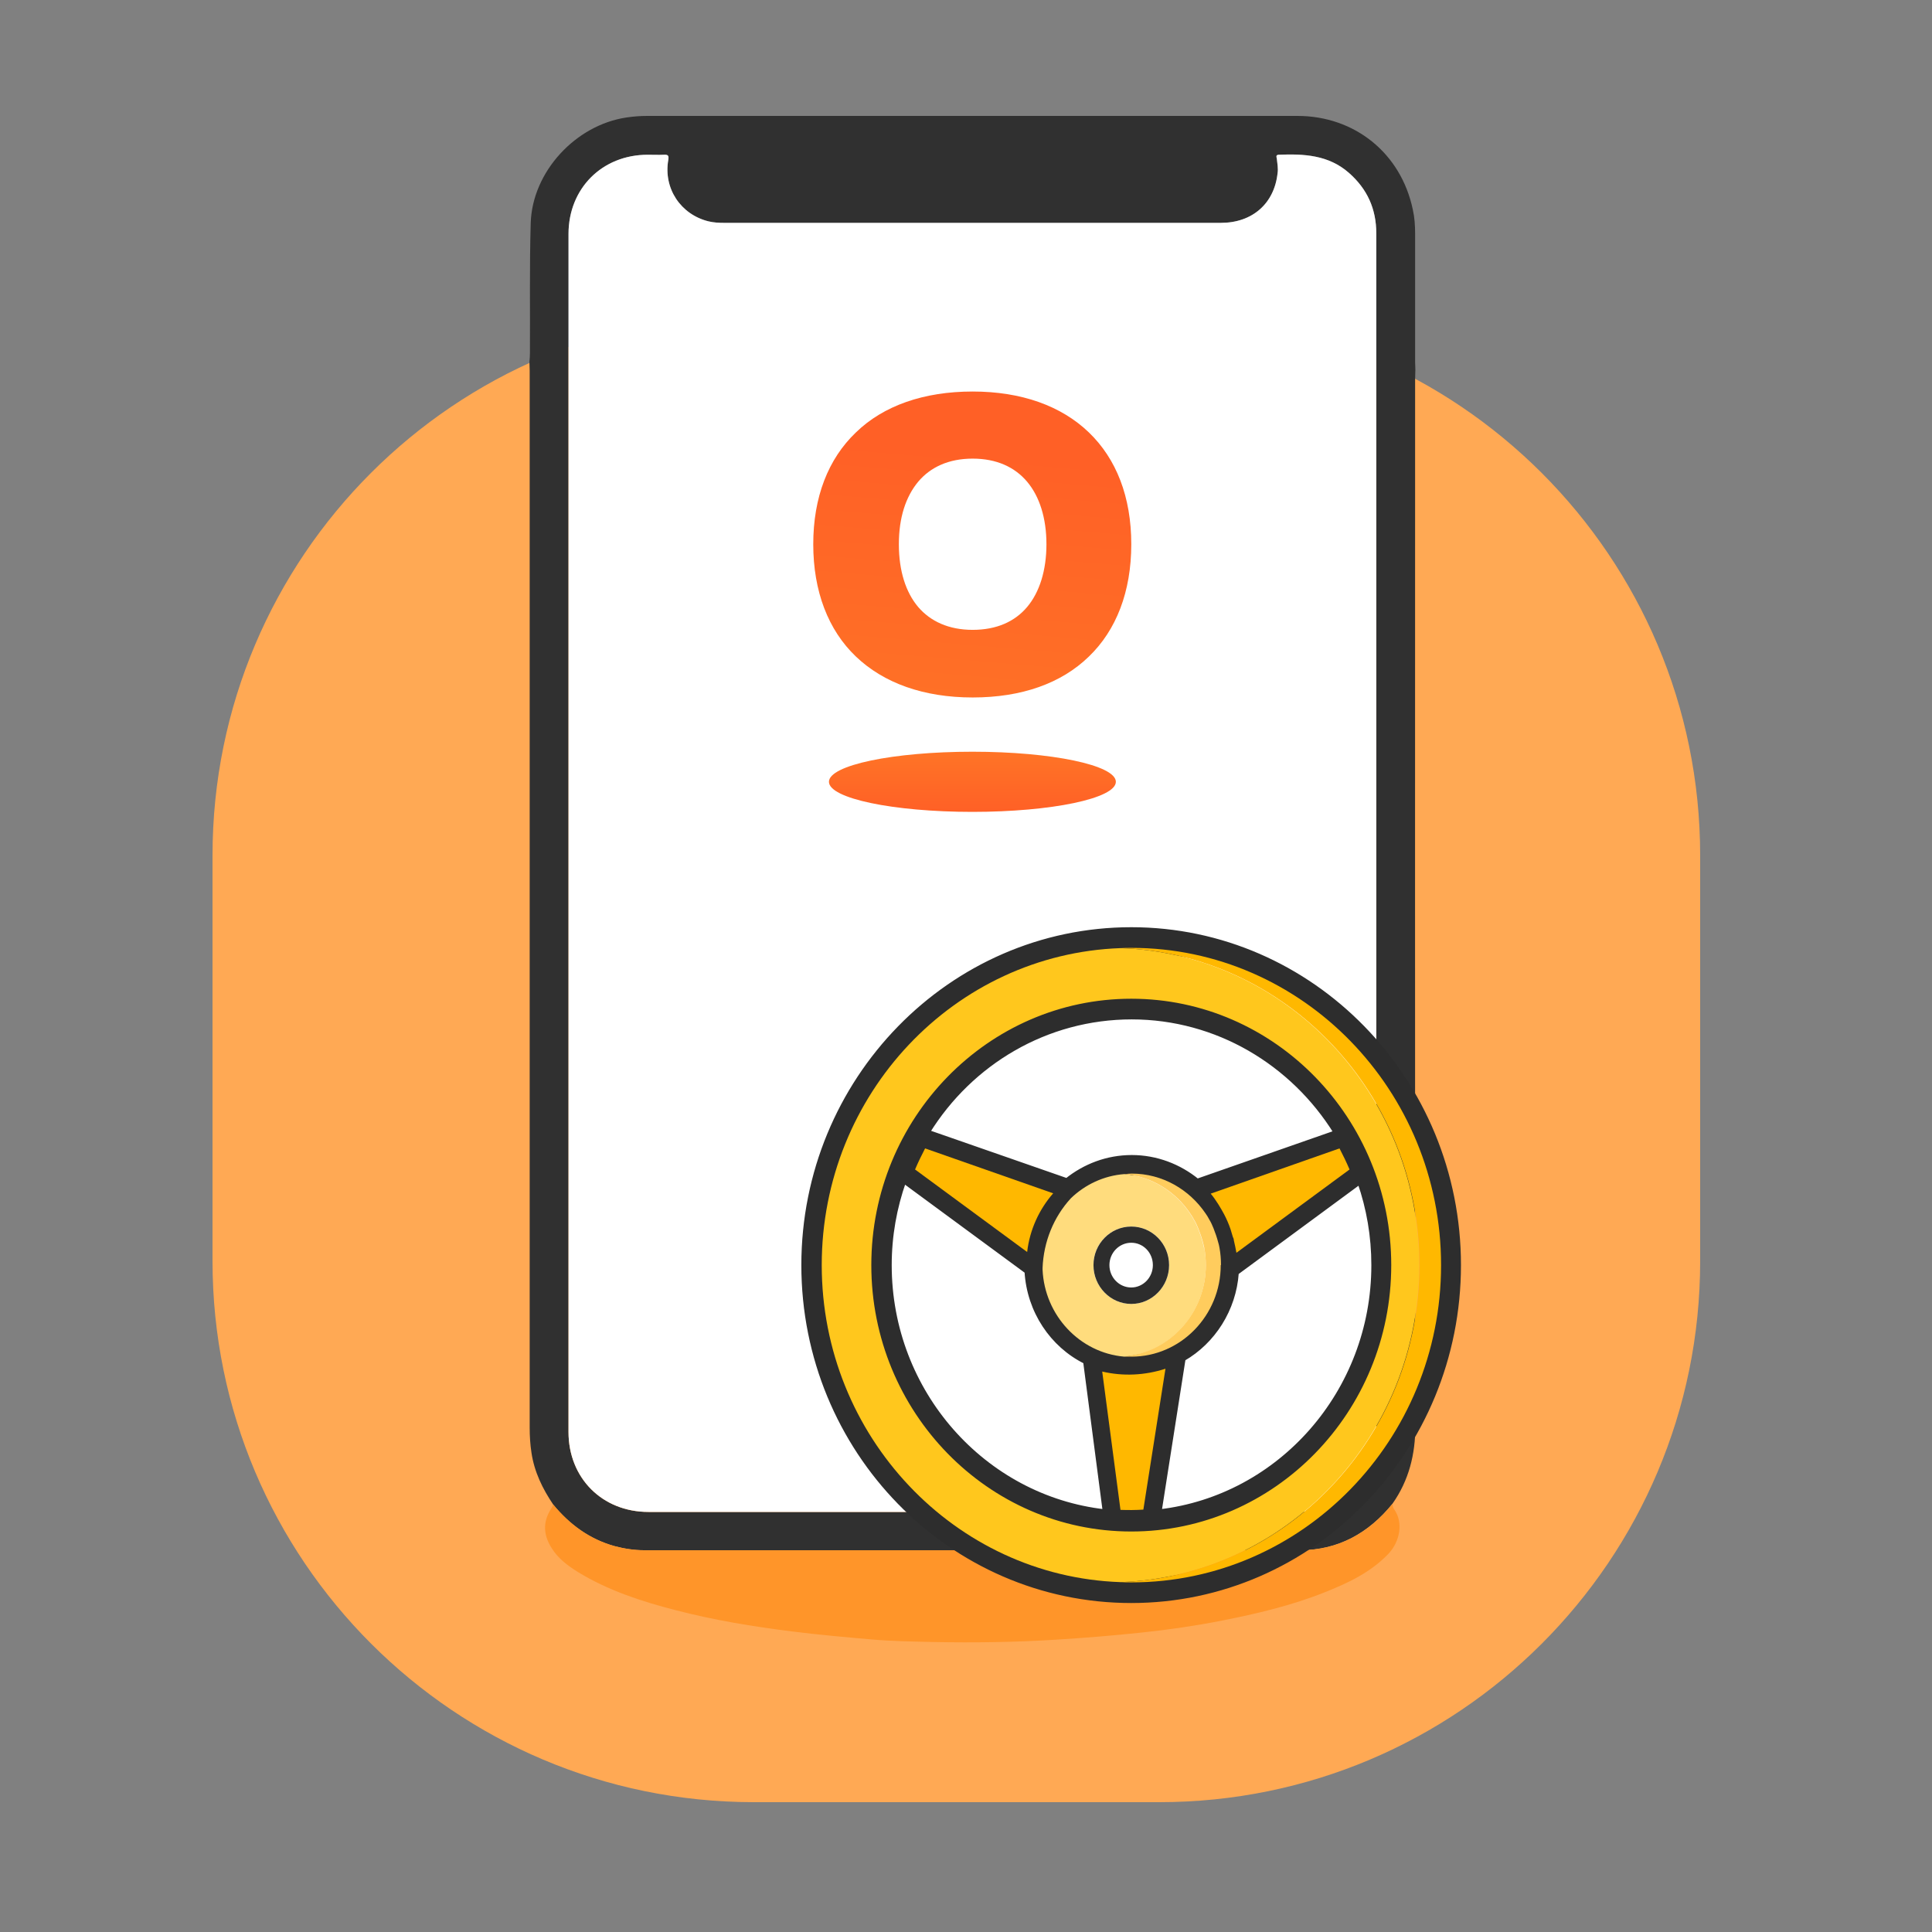
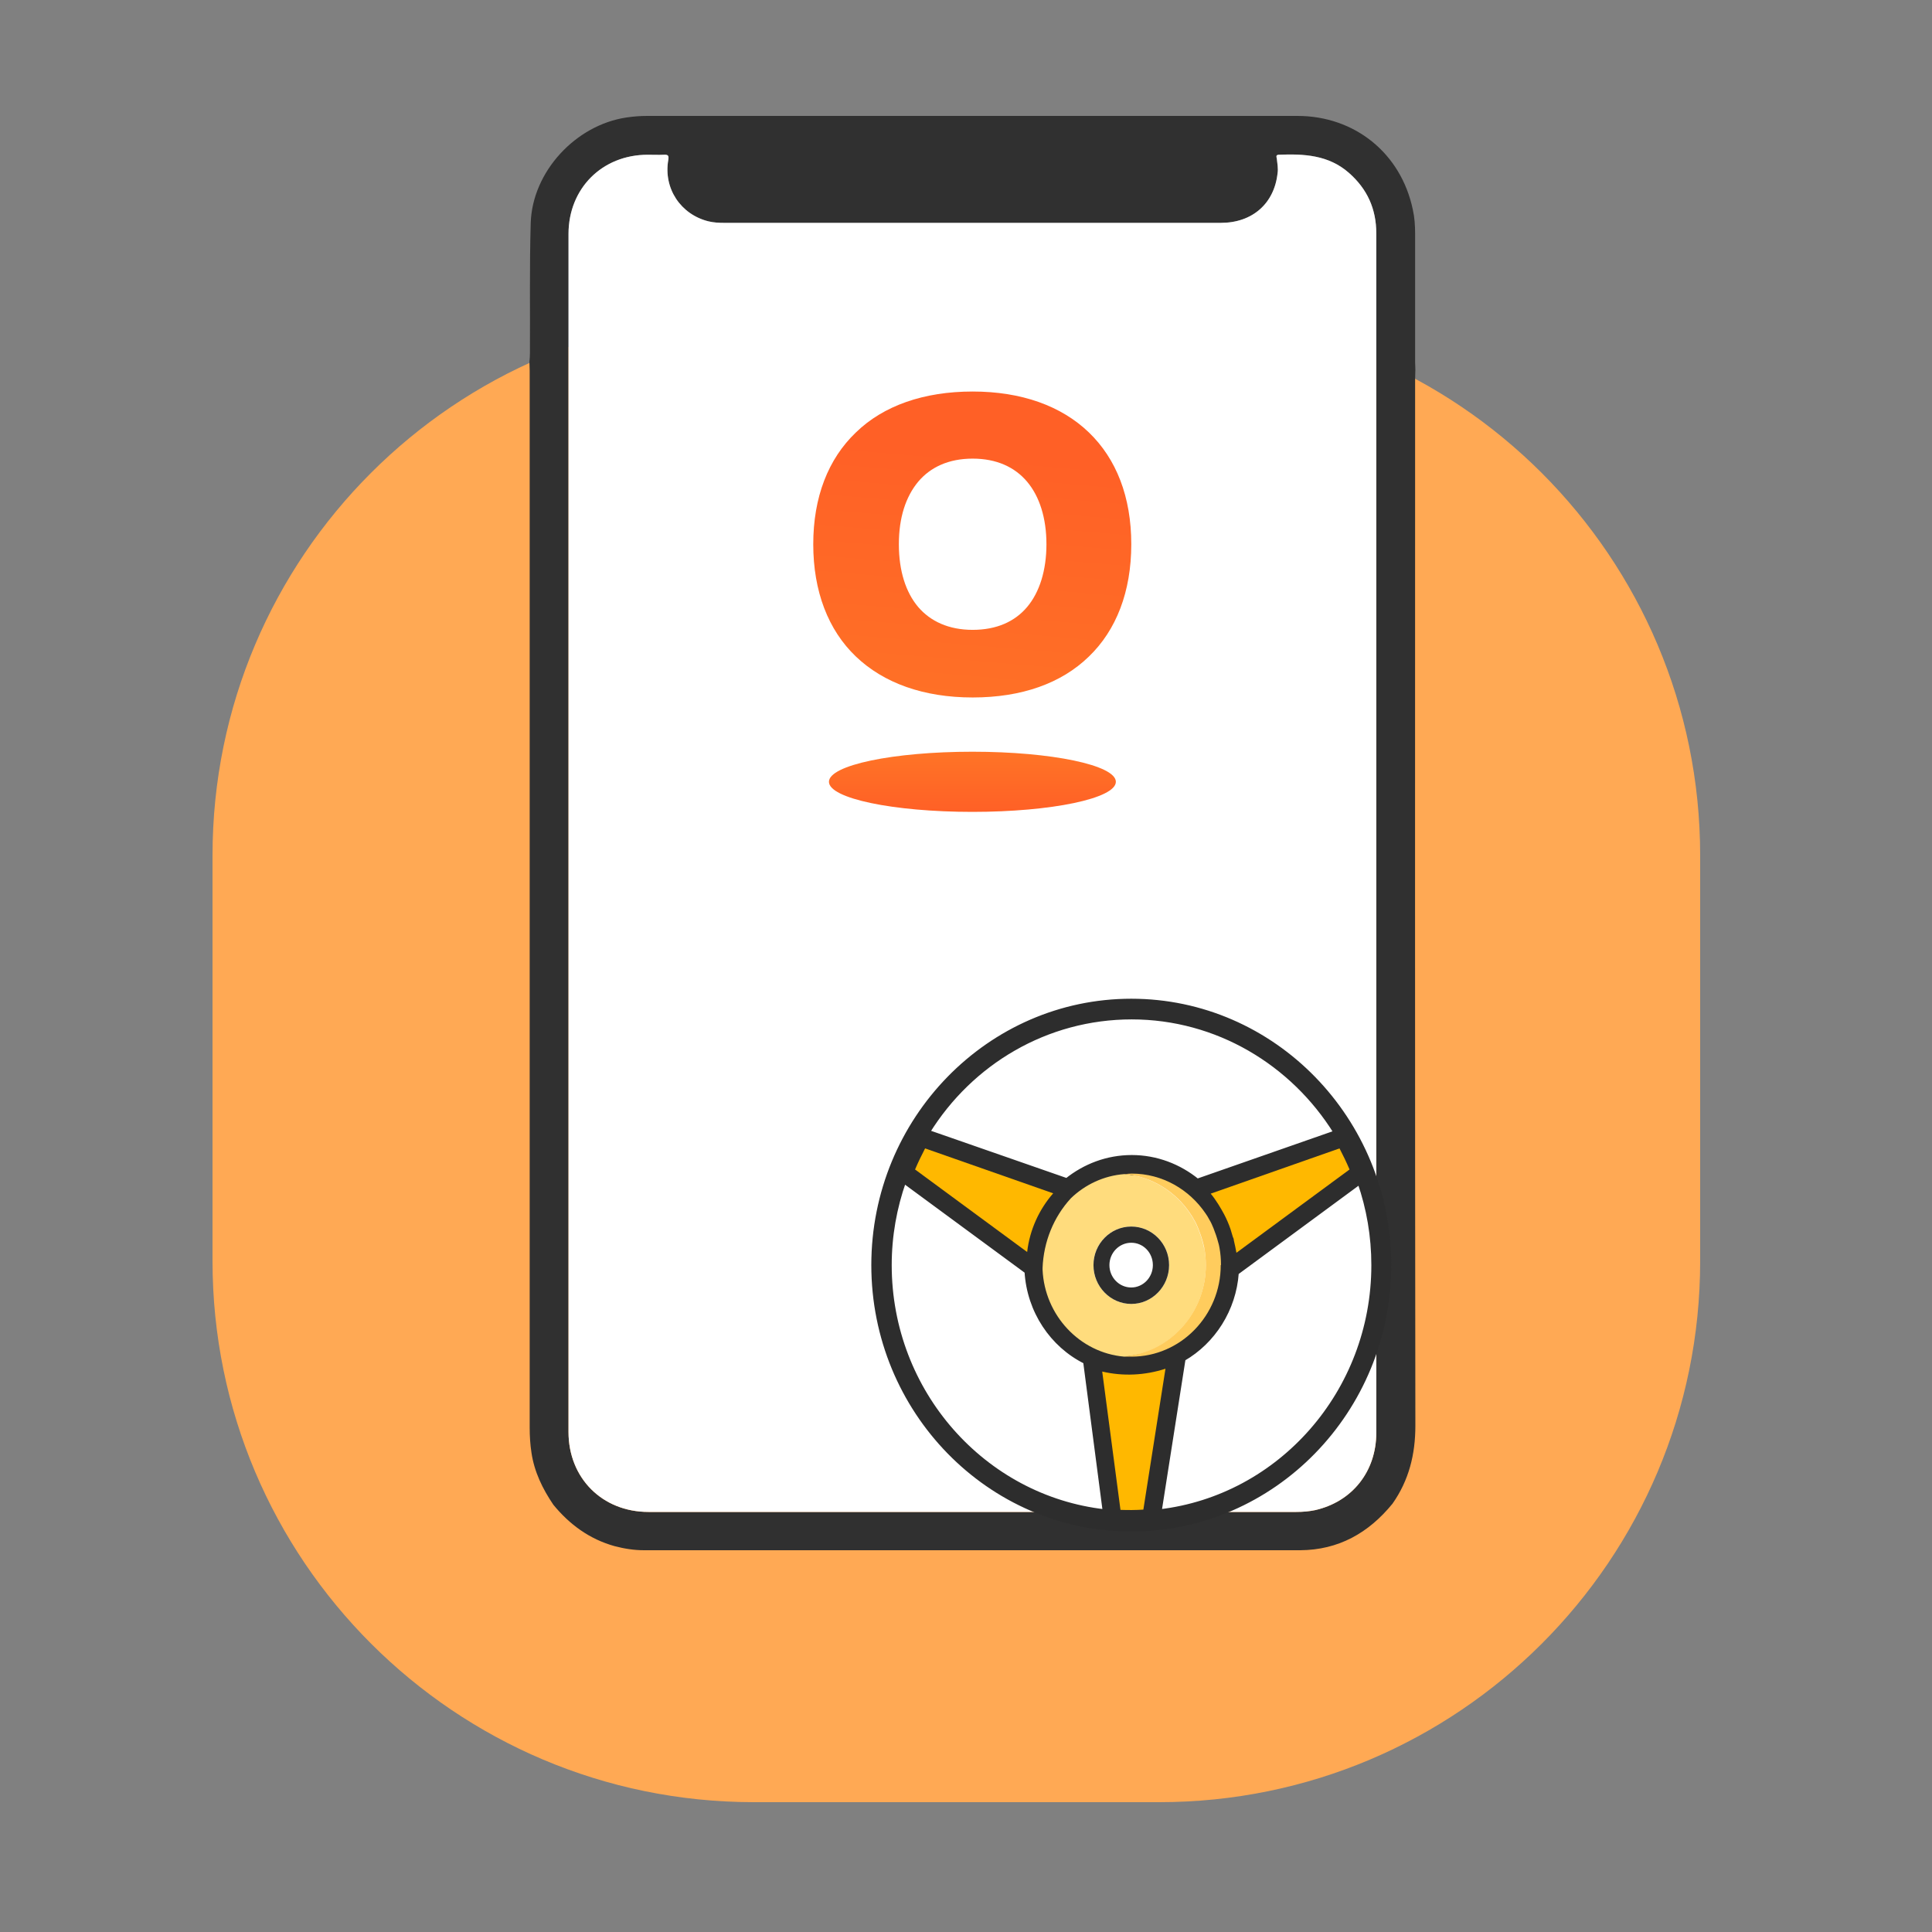
<svg xmlns="http://www.w3.org/2000/svg" width="115" height="115" viewBox="0 0 115 115" fill="none">
  <rect x="0" y="0" width="115" height="115" fill="#808080" stroke="none" />
  <path d="M12.65 50.918C12.65 33.138 27.066 18.722 44.846 18.722H69.004C86.784 18.722 101.2 33.138 101.2 50.918V75.076C101.2 92.856 86.784 107.272 69.004 107.272H44.846C27.066 107.257 12.65 92.841 12.65 75.061V50.903V50.918Z" fill="#FFA954" />
  <path d="M84.248 22.004C84.248 21.851 84.233 21.698 84.233 21.545V13.909C84.233 13.419 84.202 12.945 84.095 12.47C83.391 9.119 80.637 6.9 77.224 6.9H38.538C38.109 6.9 37.711 6.931 37.298 6.992C34.268 7.436 31.682 10.221 31.59 13.281C31.514 15.868 31.56 18.454 31.544 21.04C31.544 21.208 31.529 21.361 31.514 21.53C31.514 21.713 31.529 21.897 31.529 22.065V84.992C31.529 85.481 31.56 85.986 31.636 86.476C31.804 87.609 32.294 88.619 32.937 89.567C33.901 90.746 35.095 91.618 36.579 92.031C37.16 92.184 37.742 92.276 38.339 92.276H77.392C79.672 92.261 81.463 91.251 82.886 89.506C83.866 88.114 84.248 86.568 84.248 84.869C84.218 64.103 84.233 43.337 84.233 22.57C84.233 22.387 84.248 22.188 84.248 22.004ZM81.922 85.282C81.922 87.578 80.499 89.384 78.28 89.889C77.913 89.965 77.545 89.996 77.163 89.996H38.599C35.844 89.996 33.84 87.976 33.84 85.237V13.924C33.84 11.216 35.844 9.211 38.553 9.211C38.874 9.211 39.196 9.226 39.517 9.211C39.777 9.195 39.823 9.272 39.777 9.532C39.487 11.216 40.512 12.761 42.165 13.174C42.486 13.251 42.792 13.266 43.113 13.266H72.664C74.546 13.266 75.847 12.118 76.046 10.313C76.092 10.022 76.03 9.731 76 9.44C75.984 9.349 75.923 9.226 76.107 9.211C77.622 9.15 79.076 9.226 80.285 10.282C81.386 11.246 81.922 12.44 81.922 13.893V85.282Z" fill="#303030" />
  <path d="M81.922 13.893V85.282C81.922 87.578 80.499 89.384 78.28 89.889C77.913 89.965 77.546 89.996 77.163 89.996H38.599C35.844 89.996 33.84 87.976 33.84 85.237V13.924C33.84 11.215 35.844 9.211 38.553 9.211C38.875 9.211 39.196 9.226 39.517 9.211C39.777 9.195 39.823 9.272 39.777 9.532C39.487 11.215 40.512 12.761 42.165 13.174C42.486 13.251 42.792 13.266 43.114 13.266H72.664C74.546 13.266 75.847 12.118 76.046 10.312C76.092 10.022 76.031 9.731 76 9.44C75.985 9.348 75.923 9.226 76.107 9.211C77.622 9.15 79.076 9.226 80.285 10.282C81.387 11.246 81.922 12.44 81.922 13.893Z" fill="white" />
-   <path d="M32.937 89.567C33.916 90.746 35.094 91.618 36.579 92.031C37.16 92.184 37.742 92.276 38.339 92.276C51.361 92.276 64.369 92.276 77.392 92.276C79.672 92.276 81.478 91.266 82.886 89.521C82.886 89.629 82.916 89.736 82.978 89.827C83.559 90.638 83.314 91.771 82.656 92.475C81.6 93.592 80.254 94.219 78.876 94.77C76.887 95.566 74.806 96.056 72.709 96.469C71.148 96.775 69.572 97.005 67.981 97.173C66.267 97.356 64.568 97.494 62.839 97.601C60.406 97.754 57.988 97.785 55.555 97.739C54.33 97.709 53.106 97.693 51.882 97.586C50.306 97.448 48.745 97.311 47.169 97.112C44.827 96.821 42.501 96.438 40.206 95.841C38.185 95.321 36.211 94.678 34.406 93.577C33.794 93.194 33.212 92.766 32.83 92.138C32.355 91.388 32.294 90.623 32.783 89.843C32.83 89.766 32.875 89.674 32.921 89.583L32.937 89.567Z" fill="#FF9529" />
  <path d="M57.881 48.326C62.597 48.326 66.42 47.524 66.42 46.535C66.42 45.546 62.597 44.745 57.881 44.745C53.165 44.745 49.342 45.546 49.342 46.535C49.342 47.524 53.165 48.326 57.881 48.326Z" fill="url(#paint0_linear_524_10900)" />
  <path d="M64.813 25.738C63.176 24.162 60.804 23.305 57.896 23.305C54.989 23.305 52.586 24.146 50.949 25.738C49.296 27.314 48.408 29.594 48.408 32.395C48.408 35.195 49.296 37.506 50.949 39.082C52.601 40.658 54.973 41.516 57.896 41.516C60.819 41.516 63.176 40.674 64.813 39.082C66.451 37.506 67.338 35.211 67.338 32.395C67.338 29.579 66.451 27.314 64.813 25.738ZM54.652 28.676C55.386 27.804 56.473 27.299 57.896 27.299C59.319 27.299 60.406 27.804 61.14 28.676C61.875 29.549 62.288 30.834 62.288 32.395C62.288 33.956 61.875 35.257 61.14 36.129C60.406 37.001 59.319 37.491 57.896 37.491C56.473 37.491 55.386 36.986 54.652 36.129C53.917 35.257 53.504 33.986 53.504 32.395C53.504 30.803 53.917 29.564 54.652 28.676Z" fill="url(#paint1_linear_524_10900)" />
-   <path d="M67.338 55.441C56.656 55.441 47.949 64.348 47.949 75.305C47.949 86.262 56.641 95.168 67.338 95.168C78.035 95.168 86.712 86.262 86.712 75.305C86.712 64.348 78.019 55.441 67.338 55.441ZM67.338 94.204C57.176 94.204 48.898 85.726 48.898 75.32C48.898 64.914 57.161 56.436 67.338 56.436C77.514 56.436 85.763 64.914 85.763 75.32C85.763 85.726 77.499 94.204 67.338 94.204Z" fill="#2D2D2D" stroke="#2D2D2D" stroke-width="0.5" stroke-miterlimit="10" />
-   <path d="M66.695 56.436C56.824 56.788 48.913 65.113 48.913 75.305C48.913 85.497 56.84 93.837 66.695 94.174C76.55 93.822 84.477 85.497 84.477 75.305C84.477 65.113 76.55 56.773 66.695 56.436ZM67.338 91.037C67.123 91.037 66.909 91.037 66.695 91.021C58.523 90.669 51.989 83.767 51.989 75.305C51.989 66.842 58.523 59.941 66.695 59.589C66.909 59.589 67.123 59.573 67.338 59.573C75.8 59.573 82.686 66.628 82.686 75.305C82.686 83.982 75.8 91.037 67.338 91.037Z" fill="#FFC71D" />
-   <path d="M85.778 75.305C85.778 85.726 77.514 94.189 67.353 94.189C67.139 94.189 66.925 94.189 66.71 94.173C76.566 93.821 84.493 85.496 84.493 75.305C84.493 65.113 76.566 56.773 66.71 56.436C66.925 56.421 67.139 56.421 67.353 56.421C77.514 56.421 85.778 64.899 85.778 75.305Z" fill="#FFB800" />
  <path d="M72.847 72.259C72.985 72.55 73.123 72.841 73.23 73.147C73.123 72.841 73 72.55 72.847 72.259Z" fill="black" />
  <path d="M72.204 73.132C72.311 73.407 72.403 73.667 72.48 73.958C72.418 73.667 72.326 73.392 72.204 73.132Z" fill="black" />
  <path d="M67.338 59.573C58.875 59.573 51.989 66.628 51.989 75.305C51.989 83.982 58.875 91.036 67.338 91.036C75.8 91.036 82.687 83.982 82.687 75.305C82.687 66.628 75.8 59.573 67.338 59.573ZM80.33 69.597L73.597 74.555C73.551 74.31 73.505 74.065 73.444 73.82C73.444 73.744 73.413 73.667 73.382 73.606C73.337 73.453 73.291 73.3 73.245 73.147C73.138 72.841 73 72.55 72.862 72.259C72.755 72.061 72.648 71.877 72.525 71.678C72.388 71.464 72.235 71.234 72.066 71.035L79.733 68.342C79.948 68.755 80.147 69.168 80.33 69.597ZM72.663 75.305C72.663 78.304 70.276 80.753 67.353 80.753C64.43 80.753 62.181 78.457 62.043 75.565V75.458C62.119 73.912 62.701 72.443 63.742 71.311C64.69 70.392 65.96 69.841 67.353 69.841C69.174 69.841 70.781 70.79 71.745 72.213C71.822 72.321 71.898 72.443 71.959 72.566C72.066 72.734 72.143 72.917 72.219 73.101C72.342 73.361 72.434 73.637 72.495 73.927C72.525 74.035 72.556 74.142 72.571 74.249C72.633 74.585 72.663 74.937 72.663 75.274V75.305ZM67.353 60.553C72.449 60.553 76.948 63.292 79.504 67.408L71.271 70.285C70.2 69.413 68.838 68.877 67.368 68.877C65.899 68.877 64.568 69.398 63.497 70.255L55.233 67.378C57.789 63.261 62.273 60.553 67.368 60.553H67.353ZM55.065 68.342L62.701 71.02C61.875 71.969 61.308 73.178 61.155 74.509L54.483 69.597C54.667 69.168 54.866 68.755 55.08 68.342H55.065ZM52.953 75.305C52.953 73.56 53.259 71.877 53.81 70.316L61.109 75.687C61.247 78.044 62.624 80.079 64.599 81.059L65.762 89.965C58.569 89.154 52.953 82.88 52.953 75.305ZM66.71 89.873L65.624 81.64C66.863 81.931 68.164 81.87 69.388 81.472L68.072 89.858C67.613 89.889 67.169 89.889 66.71 89.873ZM69.021 89.965L70.444 80.89C72.219 79.865 73.459 77.952 73.612 75.764L80.927 70.377C81.463 71.923 81.753 73.576 81.753 75.305C81.753 82.864 76.183 89.123 69.021 89.965Z" fill="#2D2D2D" stroke="#2D2D2D" stroke-width="0.25" stroke-miterlimit="10" />
  <path d="M80.33 69.612L73.597 74.57C73.551 74.325 73.505 74.08 73.444 73.835C73.444 73.759 73.413 73.682 73.382 73.621C73.337 73.468 73.291 73.315 73.245 73.162C73.138 72.856 73.015 72.565 72.862 72.275C72.755 72.076 72.648 71.892 72.525 71.693C72.388 71.479 72.235 71.249 72.066 71.05L79.733 68.357C79.948 68.77 80.146 69.183 80.33 69.612Z" fill="#FFB800" />
  <path d="M62.685 71.035C61.859 71.984 61.293 73.193 61.14 74.524L54.468 69.612C54.651 69.183 54.85 68.77 55.065 68.357L62.701 71.035H62.685Z" fill="#FFB800" />
  <path d="M69.373 81.472L68.057 89.858C67.598 89.889 67.154 89.889 66.695 89.873L65.608 81.64C66.848 81.931 68.149 81.87 69.373 81.472Z" fill="#FFB800" />
  <path d="M71.668 74.279C71.638 74.172 71.623 74.065 71.592 73.958C71.515 73.667 71.424 73.407 71.317 73.132C71.24 72.948 71.163 72.764 71.056 72.596C70.995 72.474 70.919 72.351 70.842 72.244C69.97 70.928 68.547 70.025 66.924 69.887C65.7 69.979 64.583 70.515 63.742 71.326C62.716 72.443 62.119 73.912 62.058 75.473V75.58C62.181 78.304 64.277 80.523 66.909 80.752C69.633 80.523 71.776 78.166 71.776 75.32C71.776 74.968 71.745 74.616 71.684 74.295L71.668 74.279ZM67.338 77.615C67.185 77.615 67.032 77.6 66.894 77.57C65.869 77.355 65.088 76.422 65.088 75.305C65.088 74.188 65.853 73.269 66.894 73.055C67.032 73.025 67.185 73.009 67.338 73.009C68.577 73.009 69.587 74.034 69.587 75.305C69.587 76.575 68.577 77.615 67.338 77.615Z" fill="#FFDC7D" />
  <path d="M72.663 75.305C72.663 78.304 70.276 80.753 67.353 80.753C67.2 80.753 67.062 80.753 66.909 80.737C69.633 80.508 71.776 78.151 71.776 75.305C71.776 74.953 71.745 74.601 71.684 74.279C71.653 74.172 71.638 74.065 71.607 73.958C71.531 73.667 71.439 73.407 71.332 73.132C71.255 72.948 71.179 72.764 71.072 72.596C71.01 72.474 70.934 72.351 70.857 72.244C69.985 70.928 68.562 70.025 66.94 69.888C67.078 69.872 67.231 69.857 67.368 69.857C69.189 69.857 70.796 70.806 71.76 72.229C71.837 72.336 71.913 72.459 71.975 72.581C72.082 72.749 72.158 72.933 72.235 73.117C72.342 73.392 72.434 73.652 72.51 73.943C72.541 74.05 72.571 74.157 72.587 74.264C72.648 74.601 72.678 74.953 72.678 75.29L72.663 75.305Z" fill="#FFCC5D" />
  <path d="M67.338 73.009C66.098 73.009 65.088 74.035 65.088 75.305C65.088 76.575 66.098 77.615 67.338 77.615C68.578 77.615 69.588 76.575 69.588 75.305C69.588 74.035 68.578 73.009 67.338 73.009ZM67.338 76.636C66.619 76.636 66.037 76.039 66.037 75.305C66.037 74.57 66.619 73.973 67.338 73.973C68.057 73.973 68.623 74.57 68.623 75.305C68.623 76.039 68.042 76.636 67.338 76.636Z" fill="#2D2D2D" />
  <defs>
    <linearGradient id="paint0_linear_524_10900" x1="57.881" y1="44.745" x2="57.881" y2="48.326" gradientUnits="userSpaceOnUse">
      <stop stop-color="#FF7426" />
      <stop offset="1" stop-color="#FF6026" />
    </linearGradient>
    <linearGradient id="paint1_linear_524_10900" x1="13.15" y1="41.516" x2="14.68" y2="23.32" gradientUnits="userSpaceOnUse">
      <stop stop-color="#FF7426" />
      <stop offset="1" stop-color="#FF6026" />
    </linearGradient>
  </defs>
</svg>